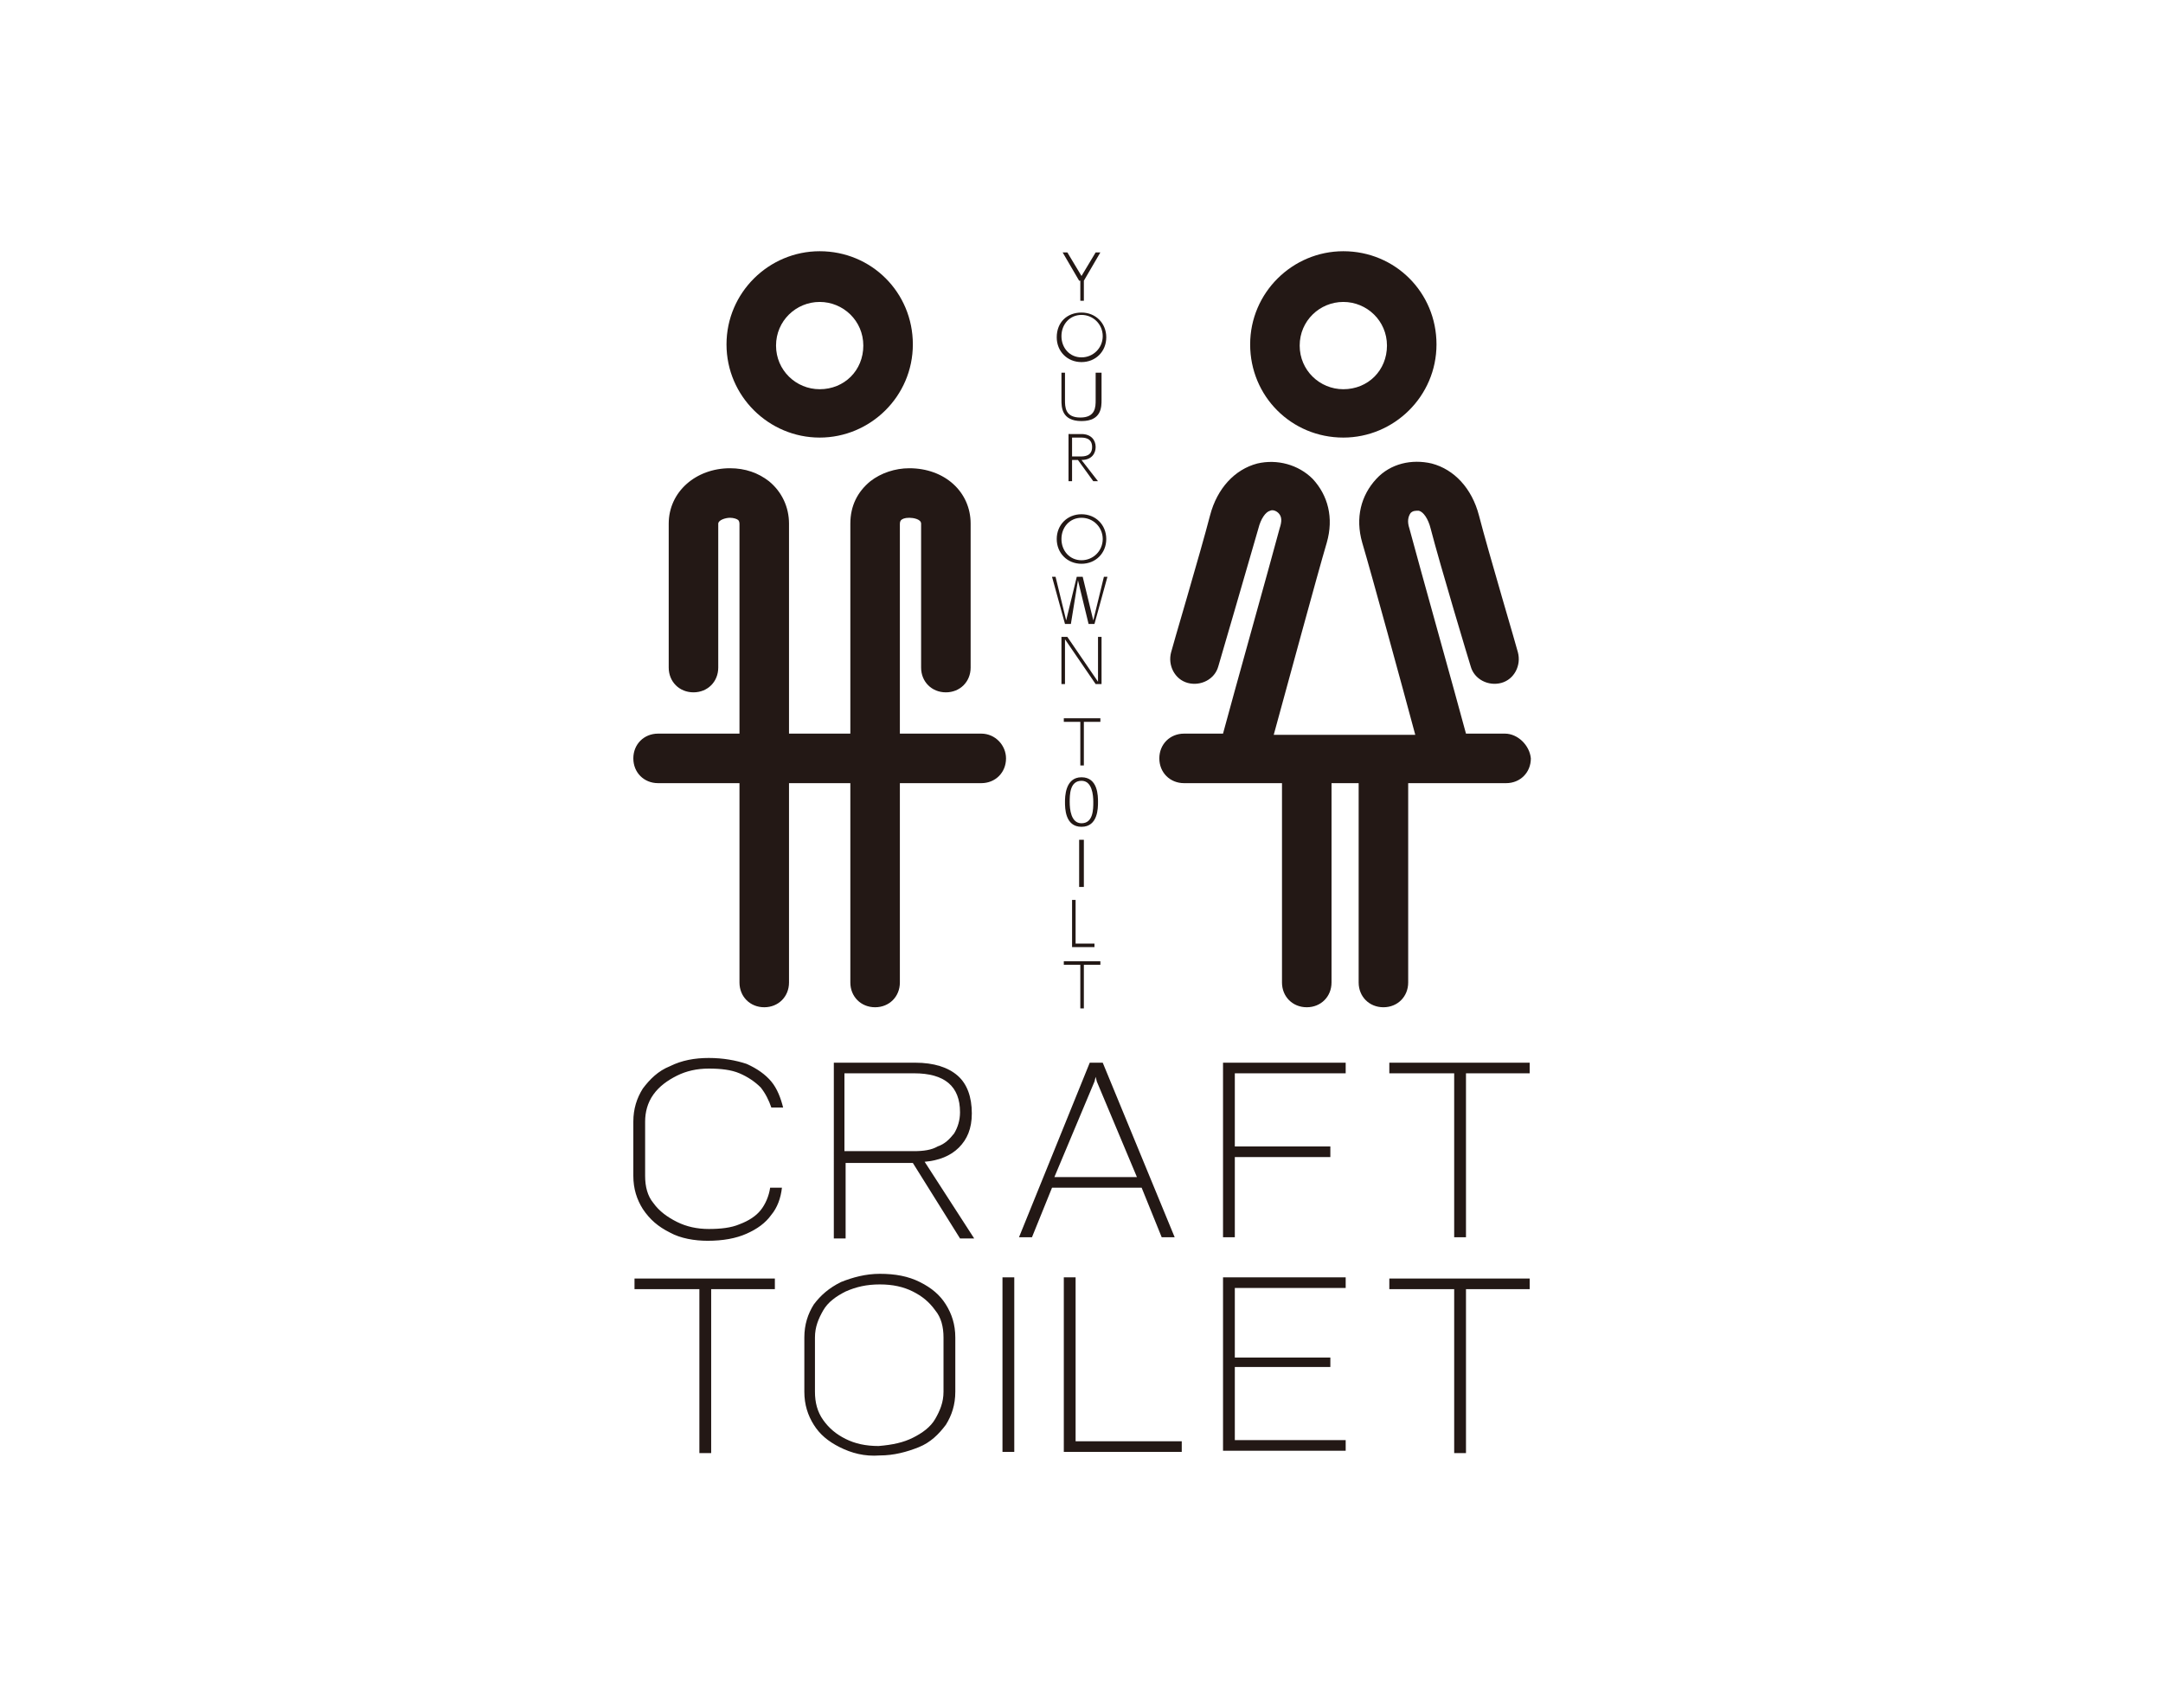
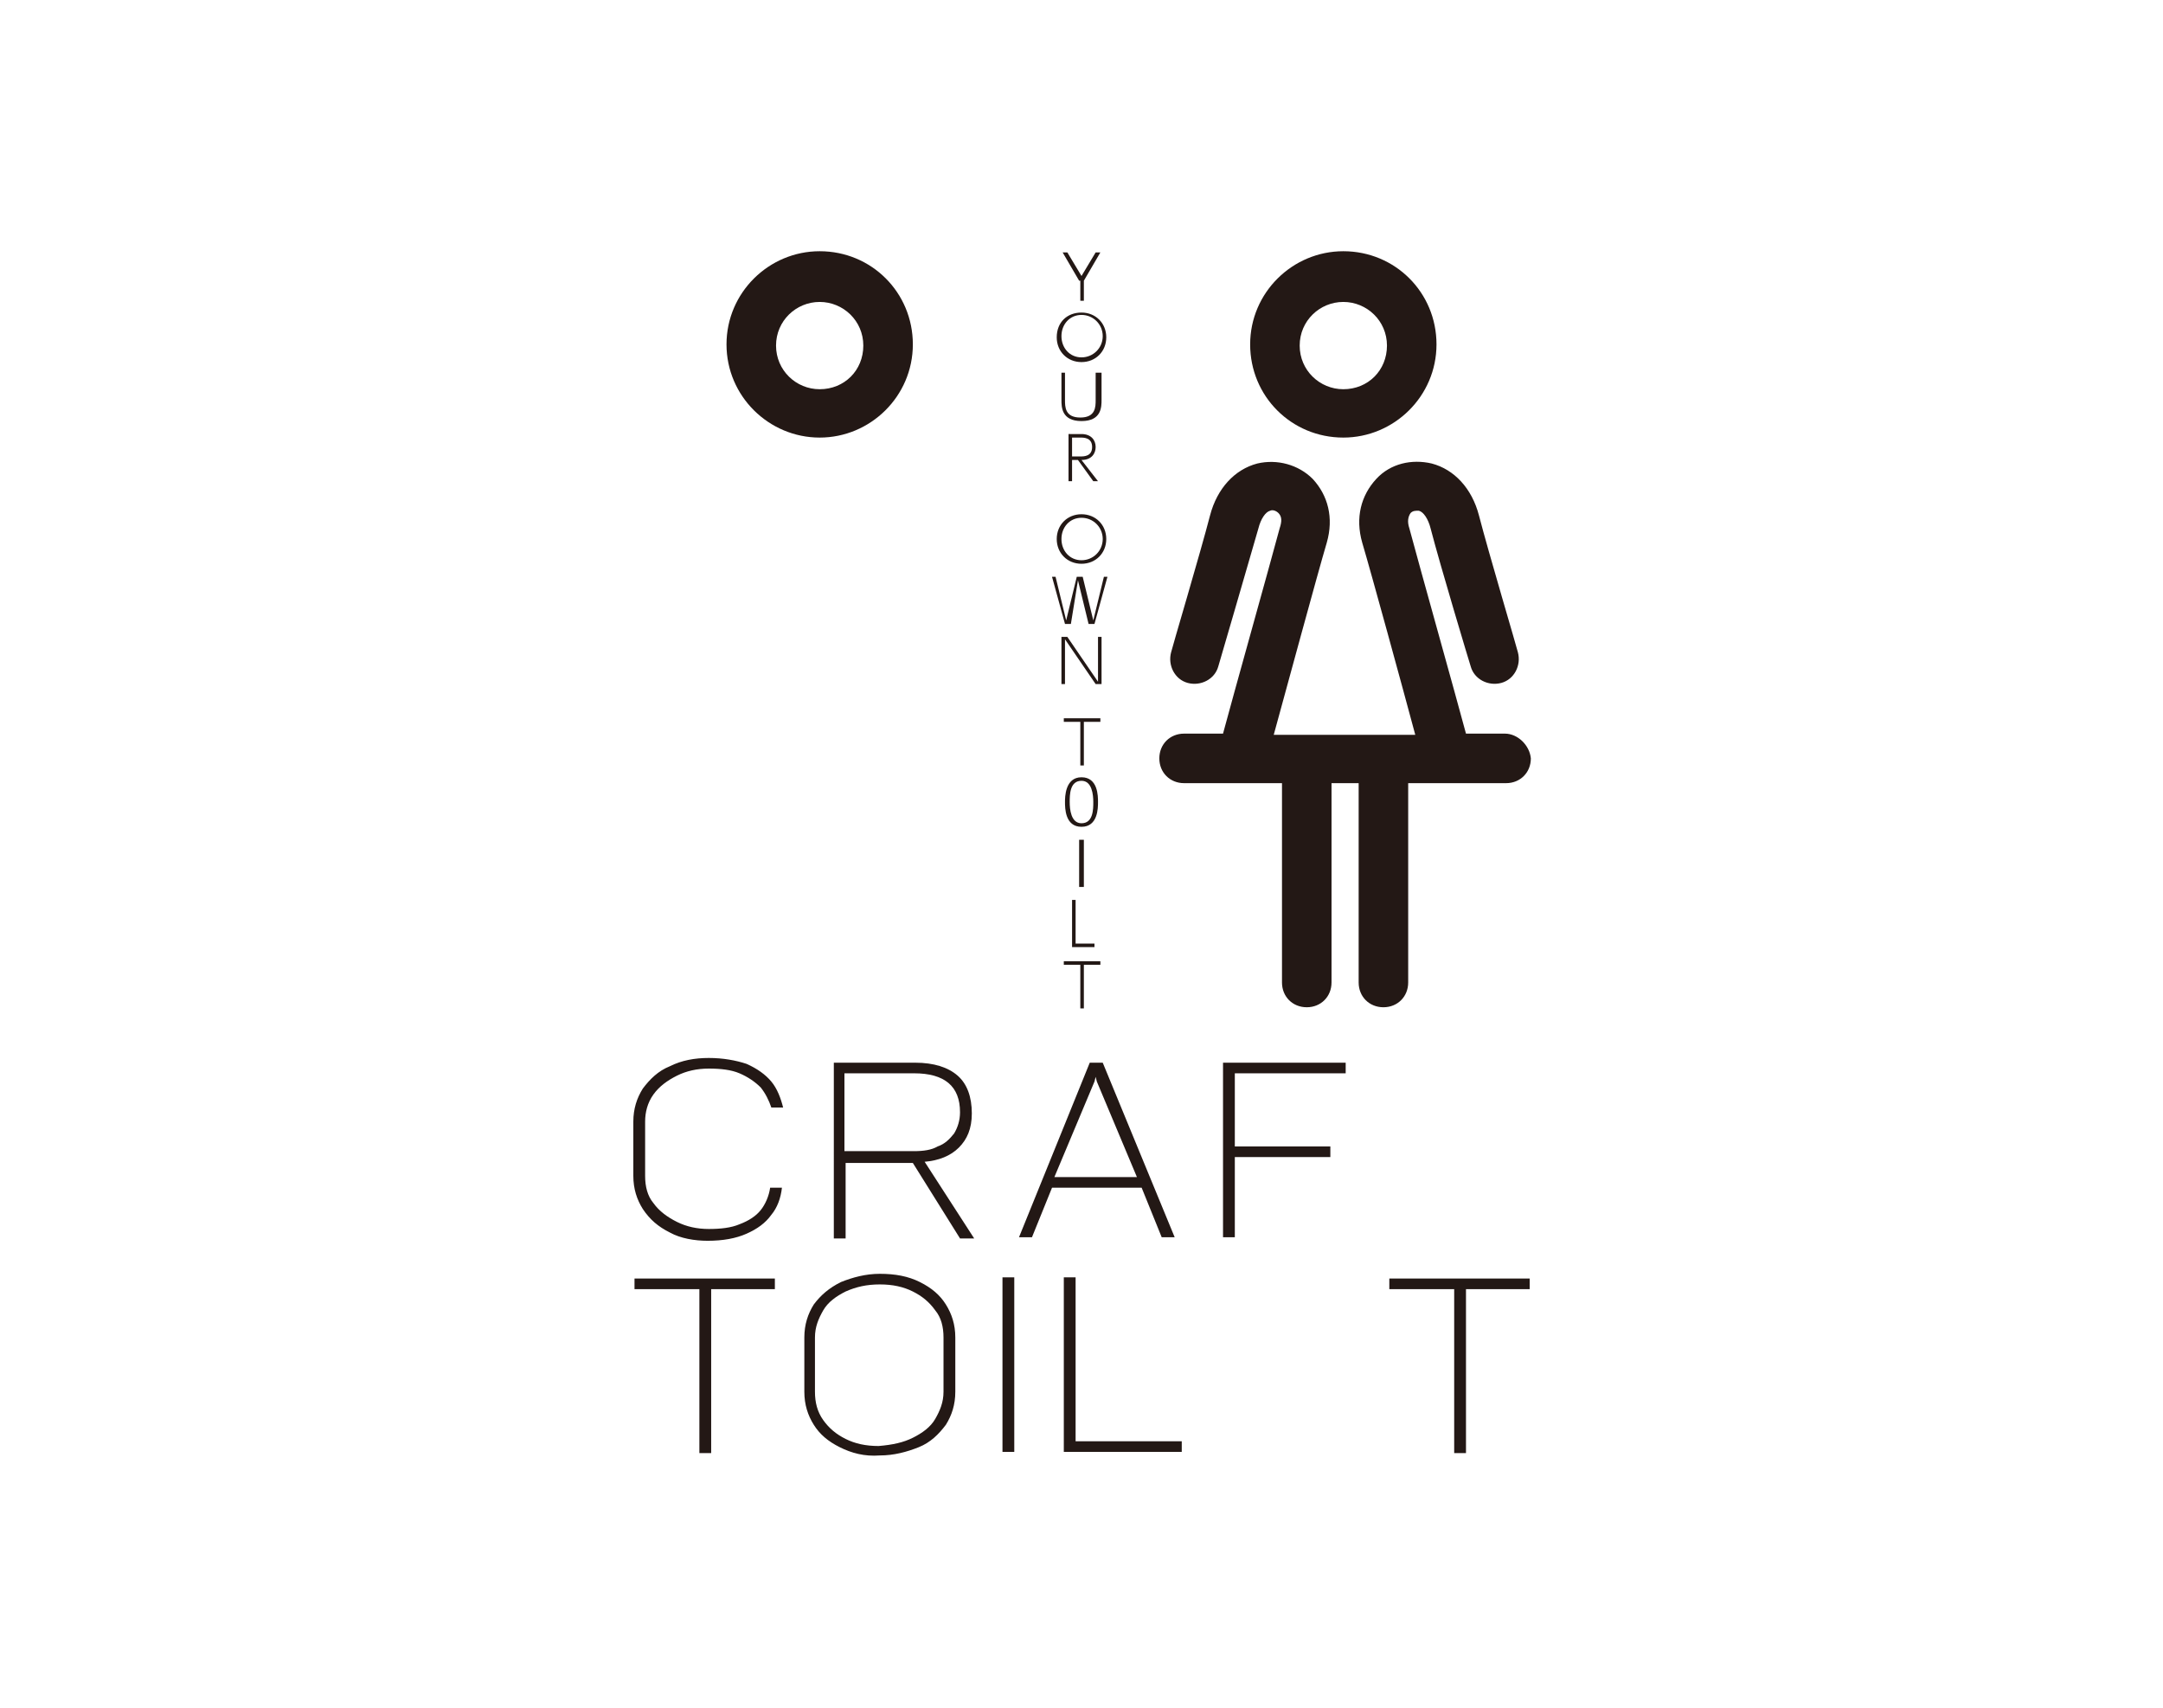
<svg xmlns="http://www.w3.org/2000/svg" version="1.1" id="レイヤー_2" x="0px" y="0px" viewBox="0 0 183.4 144.8" style="enable-background:new 0 0 183.4 144.8;" xml:space="preserve">
  <style type="text/css">
	.st0{fill:#231815;}
</style>
  <g>
    <g>
      <path class="st0" d="M113.9,37.1c4.3,0,7.9-3.5,7.9-7.9s-3.5-7.9-7.9-7.9c-4.3,0-7.9,3.5-7.9,7.9S109.5,37.1,113.9,37.1z     M113.9,25.6c2,0,3.7,1.6,3.7,3.7s-1.6,3.7-3.7,3.7c-2,0-3.7-1.6-3.7-3.7S111.9,25.6,113.9,25.6z" />
      <path class="st0" d="M127.6,62.2h-3.3c-0.8-3-4-14.4-4.8-17.4c-0.2-0.6-0.1-1,0.1-1.3c0.2-0.2,0.4-0.2,0.7-0.2    c0.4,0.1,0.8,0.7,1,1.5c0.8,3.1,3.3,11.4,3.4,11.7c0.3,1.1,1.5,1.7,2.6,1.4c1.1-0.3,1.7-1.5,1.4-2.6c0-0.1-2.5-8.5-3.3-11.6    c-0.6-2.3-2.1-3.9-4-4.4c-1.7-0.4-3.5,0-4.7,1.3c-1.3,1.4-1.8,3.3-1.2,5.4c0.8,2.7,3.4,12.2,4.5,16.3h-12c1.1-4,3.7-13.6,4.5-16.3    c0.6-2.1,0.1-4-1.2-5.4c-1.2-1.2-3-1.7-4.7-1.3c-1.9,0.5-3.4,2.1-4,4.4c-0.8,3.1-3.3,11.5-3.3,11.6c-0.3,1.1,0.3,2.3,1.4,2.6    c1.1,0.3,2.3-0.3,2.6-1.4c0.1-0.3,2.5-8.6,3.4-11.7c0.2-0.8,0.6-1.4,1-1.5c0.2-0.1,0.5,0,0.7,0.2c0.3,0.3,0.3,0.7,0.1,1.3    c-0.8,3-4,14.4-4.8,17.4h-3.3c-1.2,0-2.1,0.9-2.1,2.1c0,1.2,0.9,2.1,2.1,2.1h8.3v16.9c0,1.2,0.9,2.1,2.1,2.1s2.1-0.9,2.1-2.1V66.4    h2.3v16.9c0,1.2,0.9,2.1,2.1,2.1s2.1-0.9,2.1-2.1V66.4h8.3c1.2,0,2.1-0.9,2.1-2.1C129.7,63.2,128.7,62.2,127.6,62.2z" />
    </g>
    <g>
      <path class="st0" d="M69.5,37.1c4.3,0,7.9-3.5,7.9-7.9s-3.5-7.9-7.9-7.9c-4.3,0-7.9,3.5-7.9,7.9S65.2,37.1,69.5,37.1z M69.5,25.6    c2,0,3.7,1.6,3.7,3.7s-1.6,3.7-3.7,3.7c-2,0-3.7-1.6-3.7-3.7S67.5,25.6,69.5,25.6z" />
-       <path class="st0" d="M83.2,62.2h-6.9V44.4c0-0.2,0.1-0.3,0.1-0.3c0.1-0.1,0.3-0.2,0.7-0.2c0.3,0,1,0.1,1,0.5v12.2    c0,1.2,0.9,2.1,2.1,2.1s2.1-0.9,2.1-2.1V44.4c0-2.7-2.2-4.7-5.2-4.7c-1.2,0-2.4,0.4-3.3,1.1c-1.1,0.9-1.7,2.1-1.7,3.6v17.8h-5.2    V44.4c0-1.4-0.6-2.7-1.7-3.6c-0.9-0.7-2-1.1-3.3-1.1c-2.9,0-5.2,2-5.2,4.7v12.2c0,1.2,0.9,2.1,2.1,2.1c1.2,0,2.1-0.9,2.1-2.1V44.4    c0-0.3,0.6-0.5,1-0.5c0.3,0,0.6,0.1,0.7,0.2c0,0,0.1,0.1,0.1,0.3v17.8h-6.9c-1.2,0-2.1,0.9-2.1,2.1c0,1.2,0.9,2.1,2.1,2.1h6.9    v16.9c0,1.2,0.9,2.1,2.1,2.1s2.1-0.9,2.1-2.1V66.4h5.2v16.9c0,1.2,0.9,2.1,2.1,2.1s2.1-0.9,2.1-2.1V66.4h6.9    c1.2,0,2.1-0.9,2.1-2.1C85.3,63.2,84.4,62.2,83.2,62.2z" />
    </g>
    <g>
      <g>
        <path class="st0" d="M91.5,23.8l-1.4-2.4h0.4l1.2,2l1.2-2h0.4l-1.4,2.4v1.7h-0.3V23.8z" />
        <path class="st0" d="M91.7,26.5c1.2,0,2.1,0.9,2.1,2.1c0,1.2-0.9,2.1-2.1,2.1c-1.2,0-2.1-0.9-2.1-2.1     C89.6,27.3,90.5,26.5,91.7,26.5z M91.7,30.3c1,0,1.8-0.8,1.8-1.8s-0.8-1.8-1.8-1.8c-1,0-1.7,0.8-1.7,1.8S90.7,30.3,91.7,30.3z" />
        <path class="st0" d="M93.4,31.6v2.3c0,0.6,0,1.8-1.7,1.8S90,34.5,90,33.9v-2.3h0.3v2.3c0,0.6,0,1.5,1.3,1.5     c1.3,0,1.3-0.9,1.3-1.5v-2.3H93.4z" />
        <path class="st0" d="M91.7,36.8c0.8,0,1.2,0.5,1.2,1.1c0,0.5-0.3,1.1-1.2,1.1l1.4,1.8h-0.4L91.4,39h-0.5v1.8h-0.3v-4H91.7z      M90.9,37.1v1.6h0.7c0.3,0,1,0,1-0.8c0-0.8-0.7-0.8-1-0.8H90.9z" />
        <path class="st0" d="M91.7,43.6c1.2,0,2.1,0.9,2.1,2.1c0,1.2-0.9,2.1-2.1,2.1c-1.2,0-2.1-0.9-2.1-2.1     C89.6,44.5,90.5,43.6,91.7,43.6z M91.7,47.5c1,0,1.8-0.8,1.8-1.8s-0.8-1.8-1.8-1.8c-1,0-1.7,0.8-1.7,1.8S90.7,47.5,91.7,47.5z" />
        <path class="st0" d="M90.8,52.9h-0.5l-1.1-4h0.3l0.9,3.7l0.9-3.7h0.5l0.9,3.7l0.9-3.7h0.3l-1.1,4h-0.5l-0.9-3.7L90.8,52.9z" />
        <path class="st0" d="M90.5,54l2.6,3.8V54h0.3v4h-0.5l-2.6-3.8V58H90v-4H90.5z" />
        <path class="st0" d="M91.9,64.9h-0.3v-3.7h-1.4v-0.3h3.1v0.3h-1.4V64.9z" />
        <path class="st0" d="M90.3,68c0-0.4,0-2.1,1.4-2.1c1.4,0,1.4,1.6,1.4,2.1c0,0.5,0,2.1-1.4,2.1C90.3,70.1,90.3,68.5,90.3,68z      M92.7,68c0-0.6-0.1-1.8-1-1.8c-1,0-1,1.2-1,1.8c0,0.6,0.1,1.8,1,1.8C92.7,69.8,92.7,68.6,92.7,68z" />
        <path class="st0" d="M91.9,71.2v4h-0.4v-4H91.9z" />
        <path class="st0" d="M91.2,76.3V80h1.6v0.3h-1.9v-4H91.2z" />
        <path class="st0" d="M91.9,85.5h-0.3v-3.7h-1.4v-0.3h3.1v0.3h-1.4V85.5z" />
      </g>
    </g>
    <g>
      <path class="st0" d="M56.8,104.5c-1-0.5-1.7-1.1-2.3-2c-0.5-0.8-0.8-1.7-0.8-2.8v-4.6c0-1.1,0.3-2,0.8-2.8    c0.6-0.8,1.3-1.5,2.3-1.9c1-0.5,2.1-0.7,3.3-0.7c1.2,0,2.3,0.2,3.2,0.5c0.9,0.4,1.6,0.9,2.1,1.5c0.5,0.6,0.8,1.4,1,2.2h-1    c-0.2-0.6-0.5-1.2-0.9-1.7c-0.5-0.5-1.1-0.9-1.8-1.2c-0.7-0.3-1.6-0.4-2.6-0.4c-1,0-1.9,0.2-2.7,0.6c-0.8,0.4-1.5,0.9-2,1.6    c-0.5,0.7-0.7,1.5-0.7,2.3v4.6c0,0.9,0.2,1.7,0.7,2.3c0.5,0.7,1.2,1.2,2,1.6c0.8,0.4,1.7,0.6,2.7,0.6c1,0,1.9-0.1,2.6-0.4    c0.8-0.3,1.4-0.7,1.8-1.2c0.4-0.5,0.7-1.2,0.8-1.9h1c-0.1,0.9-0.4,1.7-0.9,2.3c-0.5,0.7-1.2,1.2-2.1,1.6c-0.9,0.4-2,0.6-3.3,0.6    C58.9,105.2,57.7,105,56.8,104.5z" />
      <path class="st0" d="M77.6,90.1c1.6,0,2.8,0.4,3.6,1.1c0.8,0.7,1.2,1.8,1.2,3.2c0,1.3-0.4,2.2-1.1,2.9c-0.7,0.7-1.7,1.1-2.9,1.2    l4.2,6.5h-1.2l-4-6.4h-5.7v6.4h-1V90.1H77.6z M79.5,97.2c0.6-0.2,1-0.6,1.4-1.1c0.3-0.5,0.5-1.1,0.5-1.8c0-2.2-1.3-3.3-3.9-3.3    h-5.9v6.6l5.9,0C78.3,97.6,79,97.5,79.5,97.2z" />
      <path class="st0" d="M92.4,90.1h1.1l6.1,14.8h-1.1l-1.7-4.2h-7.6l-1.7,4.2h-1.1L92.4,90.1z M96.4,99.8L93,91.7l-0.1-0.4l-0.1,0.4    l-3.4,8.1H96.4z" />
      <path class="st0" d="M103.7,90.1h10.4V91h-9.4v6.2h8.1v0.9h-8.1v6.8h-1V90.1z" />
-       <path class="st0" d="M123.2,91h-5.4v-0.9h11.9V91h-5.4v13.9h-1V91z" />
    </g>
    <g>
      <path class="st0" d="M59.2,109.3h-5.4v-0.9h11.9v0.9h-5.4v13.9h-1V109.3z" />
      <path class="st0" d="M71.2,122.7c-1-0.5-1.7-1.1-2.2-1.9c-0.5-0.8-0.8-1.7-0.8-2.8v-4.6c0-1.1,0.3-2,0.8-2.8    c0.6-0.8,1.3-1.4,2.3-1.9c1-0.4,2.1-0.7,3.3-0.7c1.3,0,2.4,0.2,3.4,0.7c1,0.5,1.7,1.1,2.2,1.9c0.5,0.8,0.8,1.7,0.8,2.8v4.6    c0,1.1-0.3,2-0.8,2.8c-0.6,0.8-1.3,1.5-2.3,1.9c-1,0.4-2.1,0.7-3.3,0.7C73.3,123.5,72.2,123.2,71.2,122.7z M77.4,121.9    c0.8-0.4,1.5-0.9,1.9-1.6c0.4-0.7,0.7-1.4,0.7-2.3v-4.6c0-0.9-0.2-1.7-0.7-2.3c-0.5-0.7-1.1-1.2-1.9-1.6c-0.8-0.4-1.7-0.6-2.8-0.6    c-1.1,0-2,0.2-2.9,0.6c-0.8,0.4-1.5,0.9-1.9,1.6c-0.4,0.7-0.7,1.4-0.7,2.3v4.6c0,0.9,0.2,1.7,0.7,2.4c0.5,0.7,1.1,1.2,1.9,1.6    c0.8,0.4,1.7,0.6,2.8,0.6C75.7,122.5,76.6,122.3,77.4,121.9z" />
      <path class="st0" d="M85,108.3h1v14.8h-1V108.3z" />
      <path class="st0" d="M90.2,108.3h1v13.9h9v0.9h-10V108.3z" />
-       <path class="st0" d="M103.7,108.3h10.4v0.9h-9.4v5.9h8.1v0.8h-8.1v6.2h9.4v0.9h-10.4V108.3z" />
      <path class="st0" d="M123.2,109.3h-5.4v-0.9h11.9v0.9h-5.4v13.9h-1V109.3z" />
    </g>
  </g>
</svg>